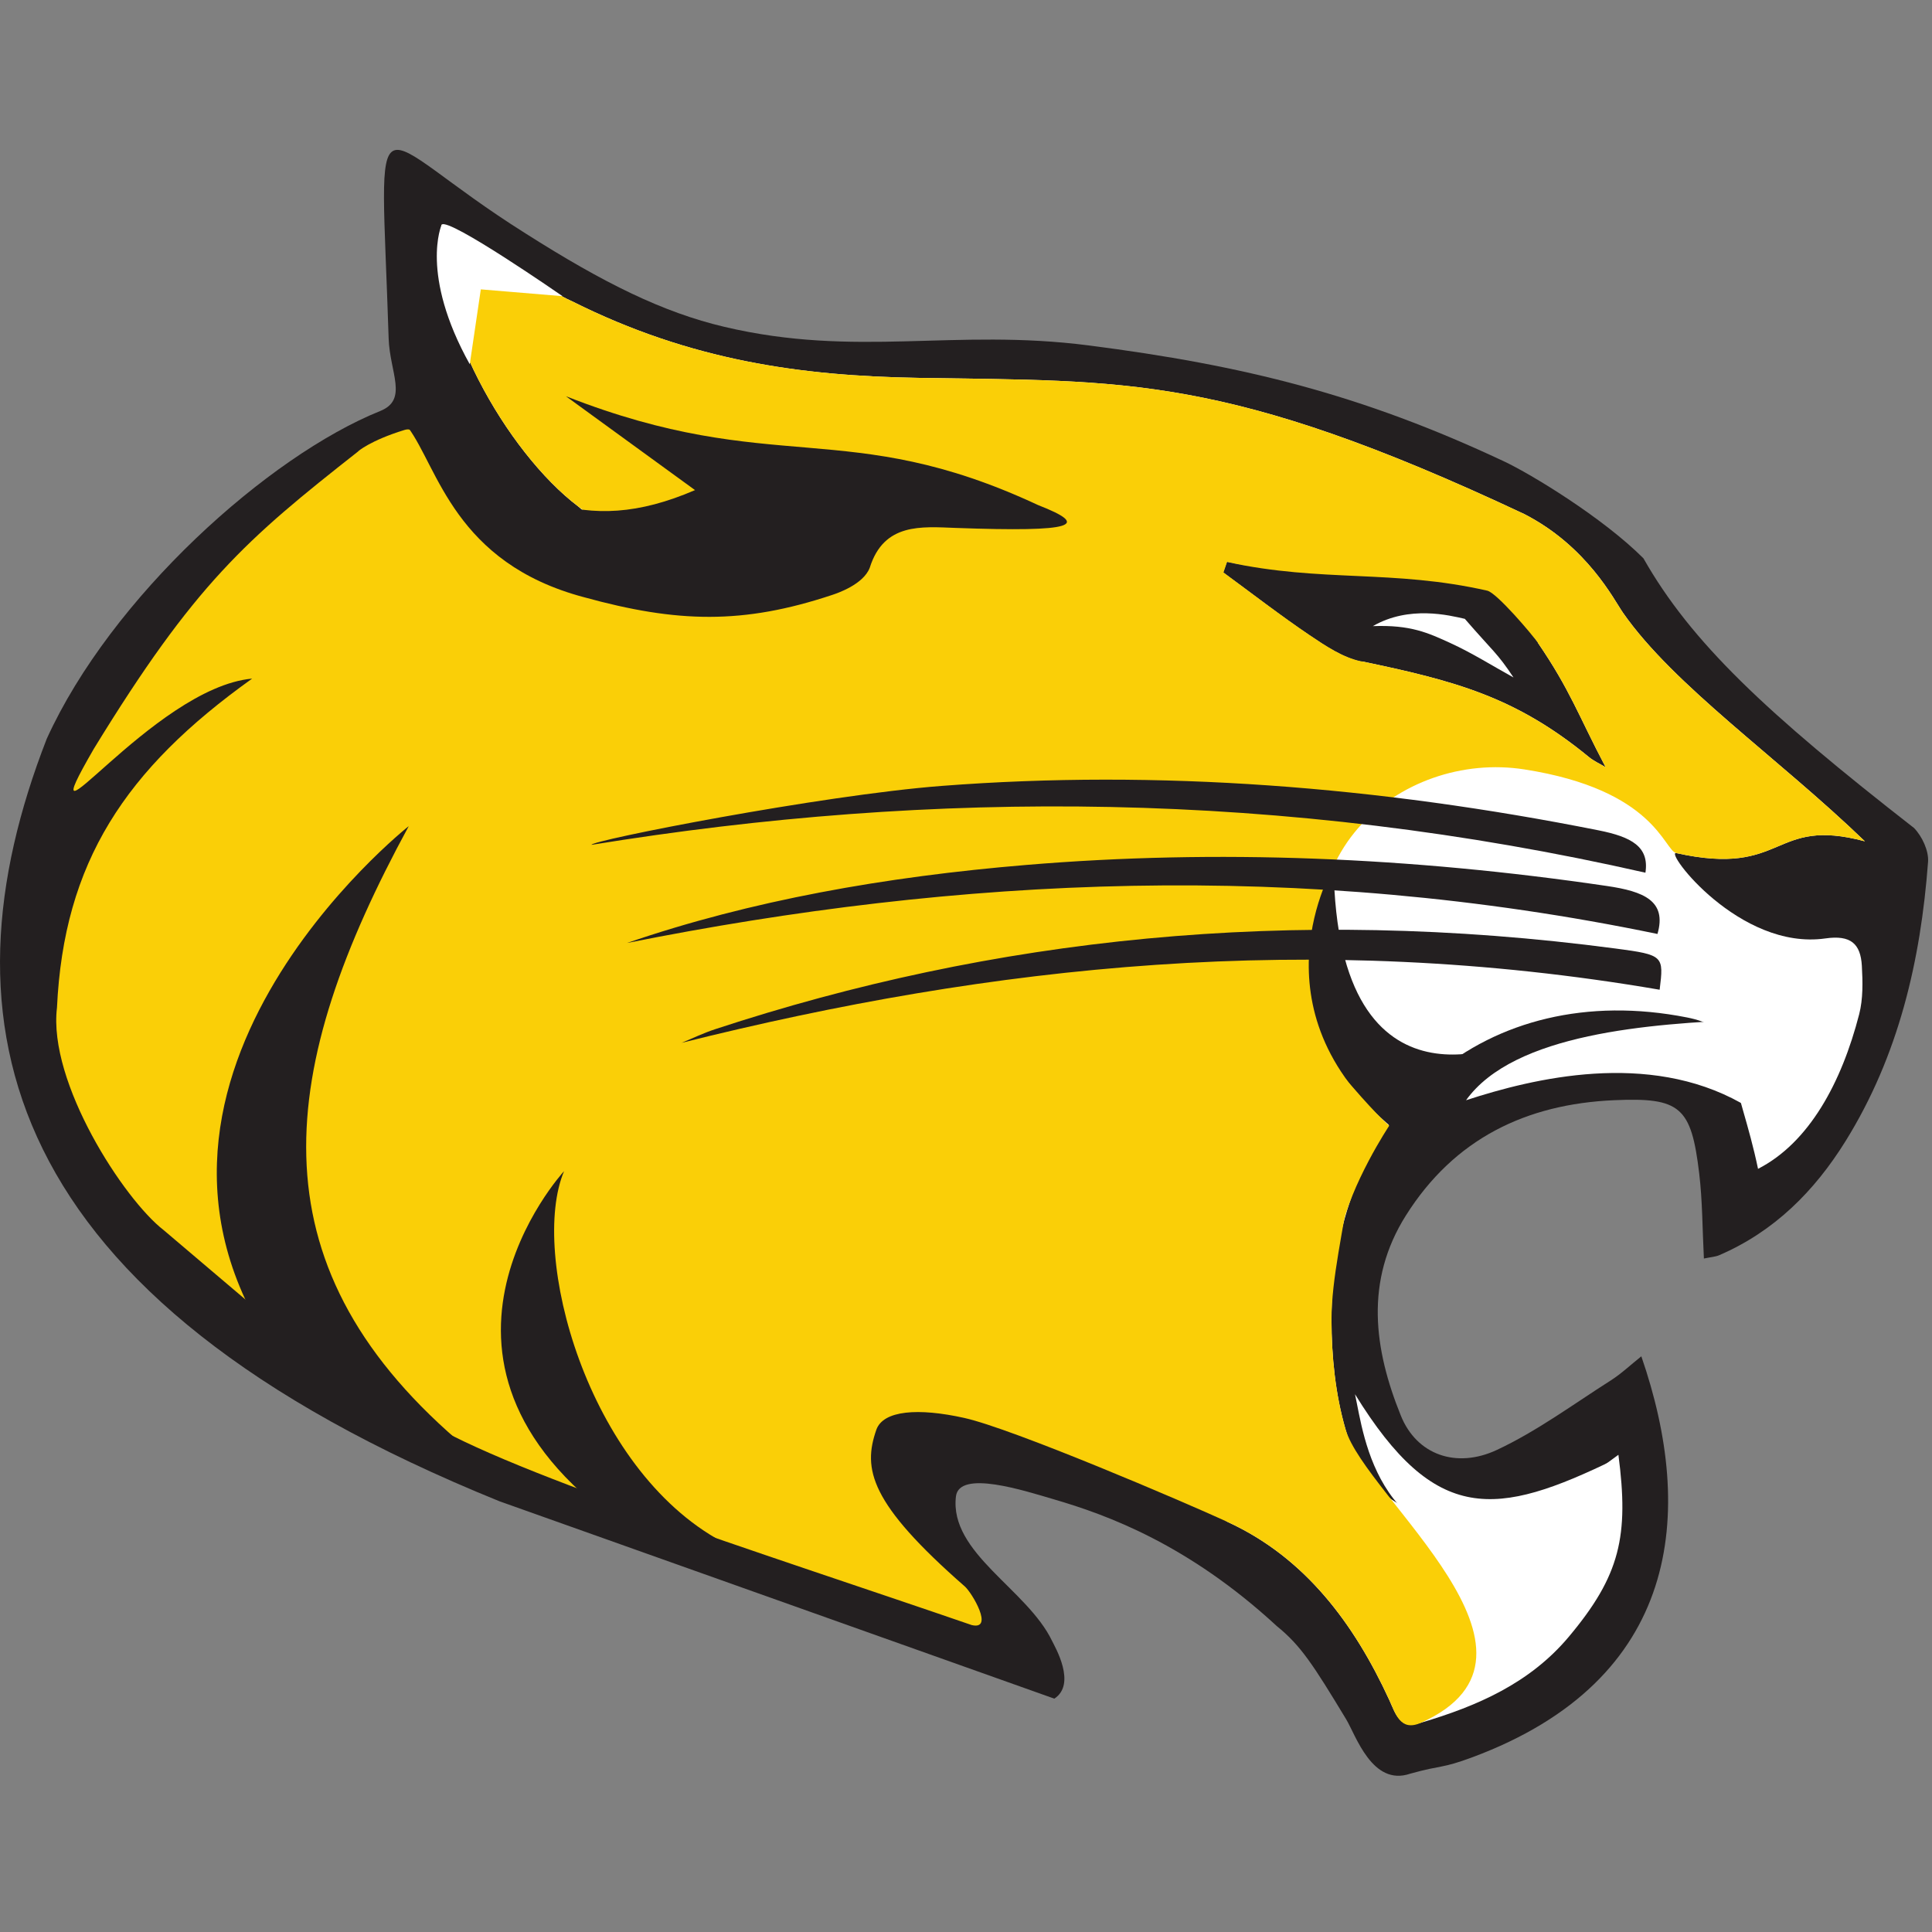
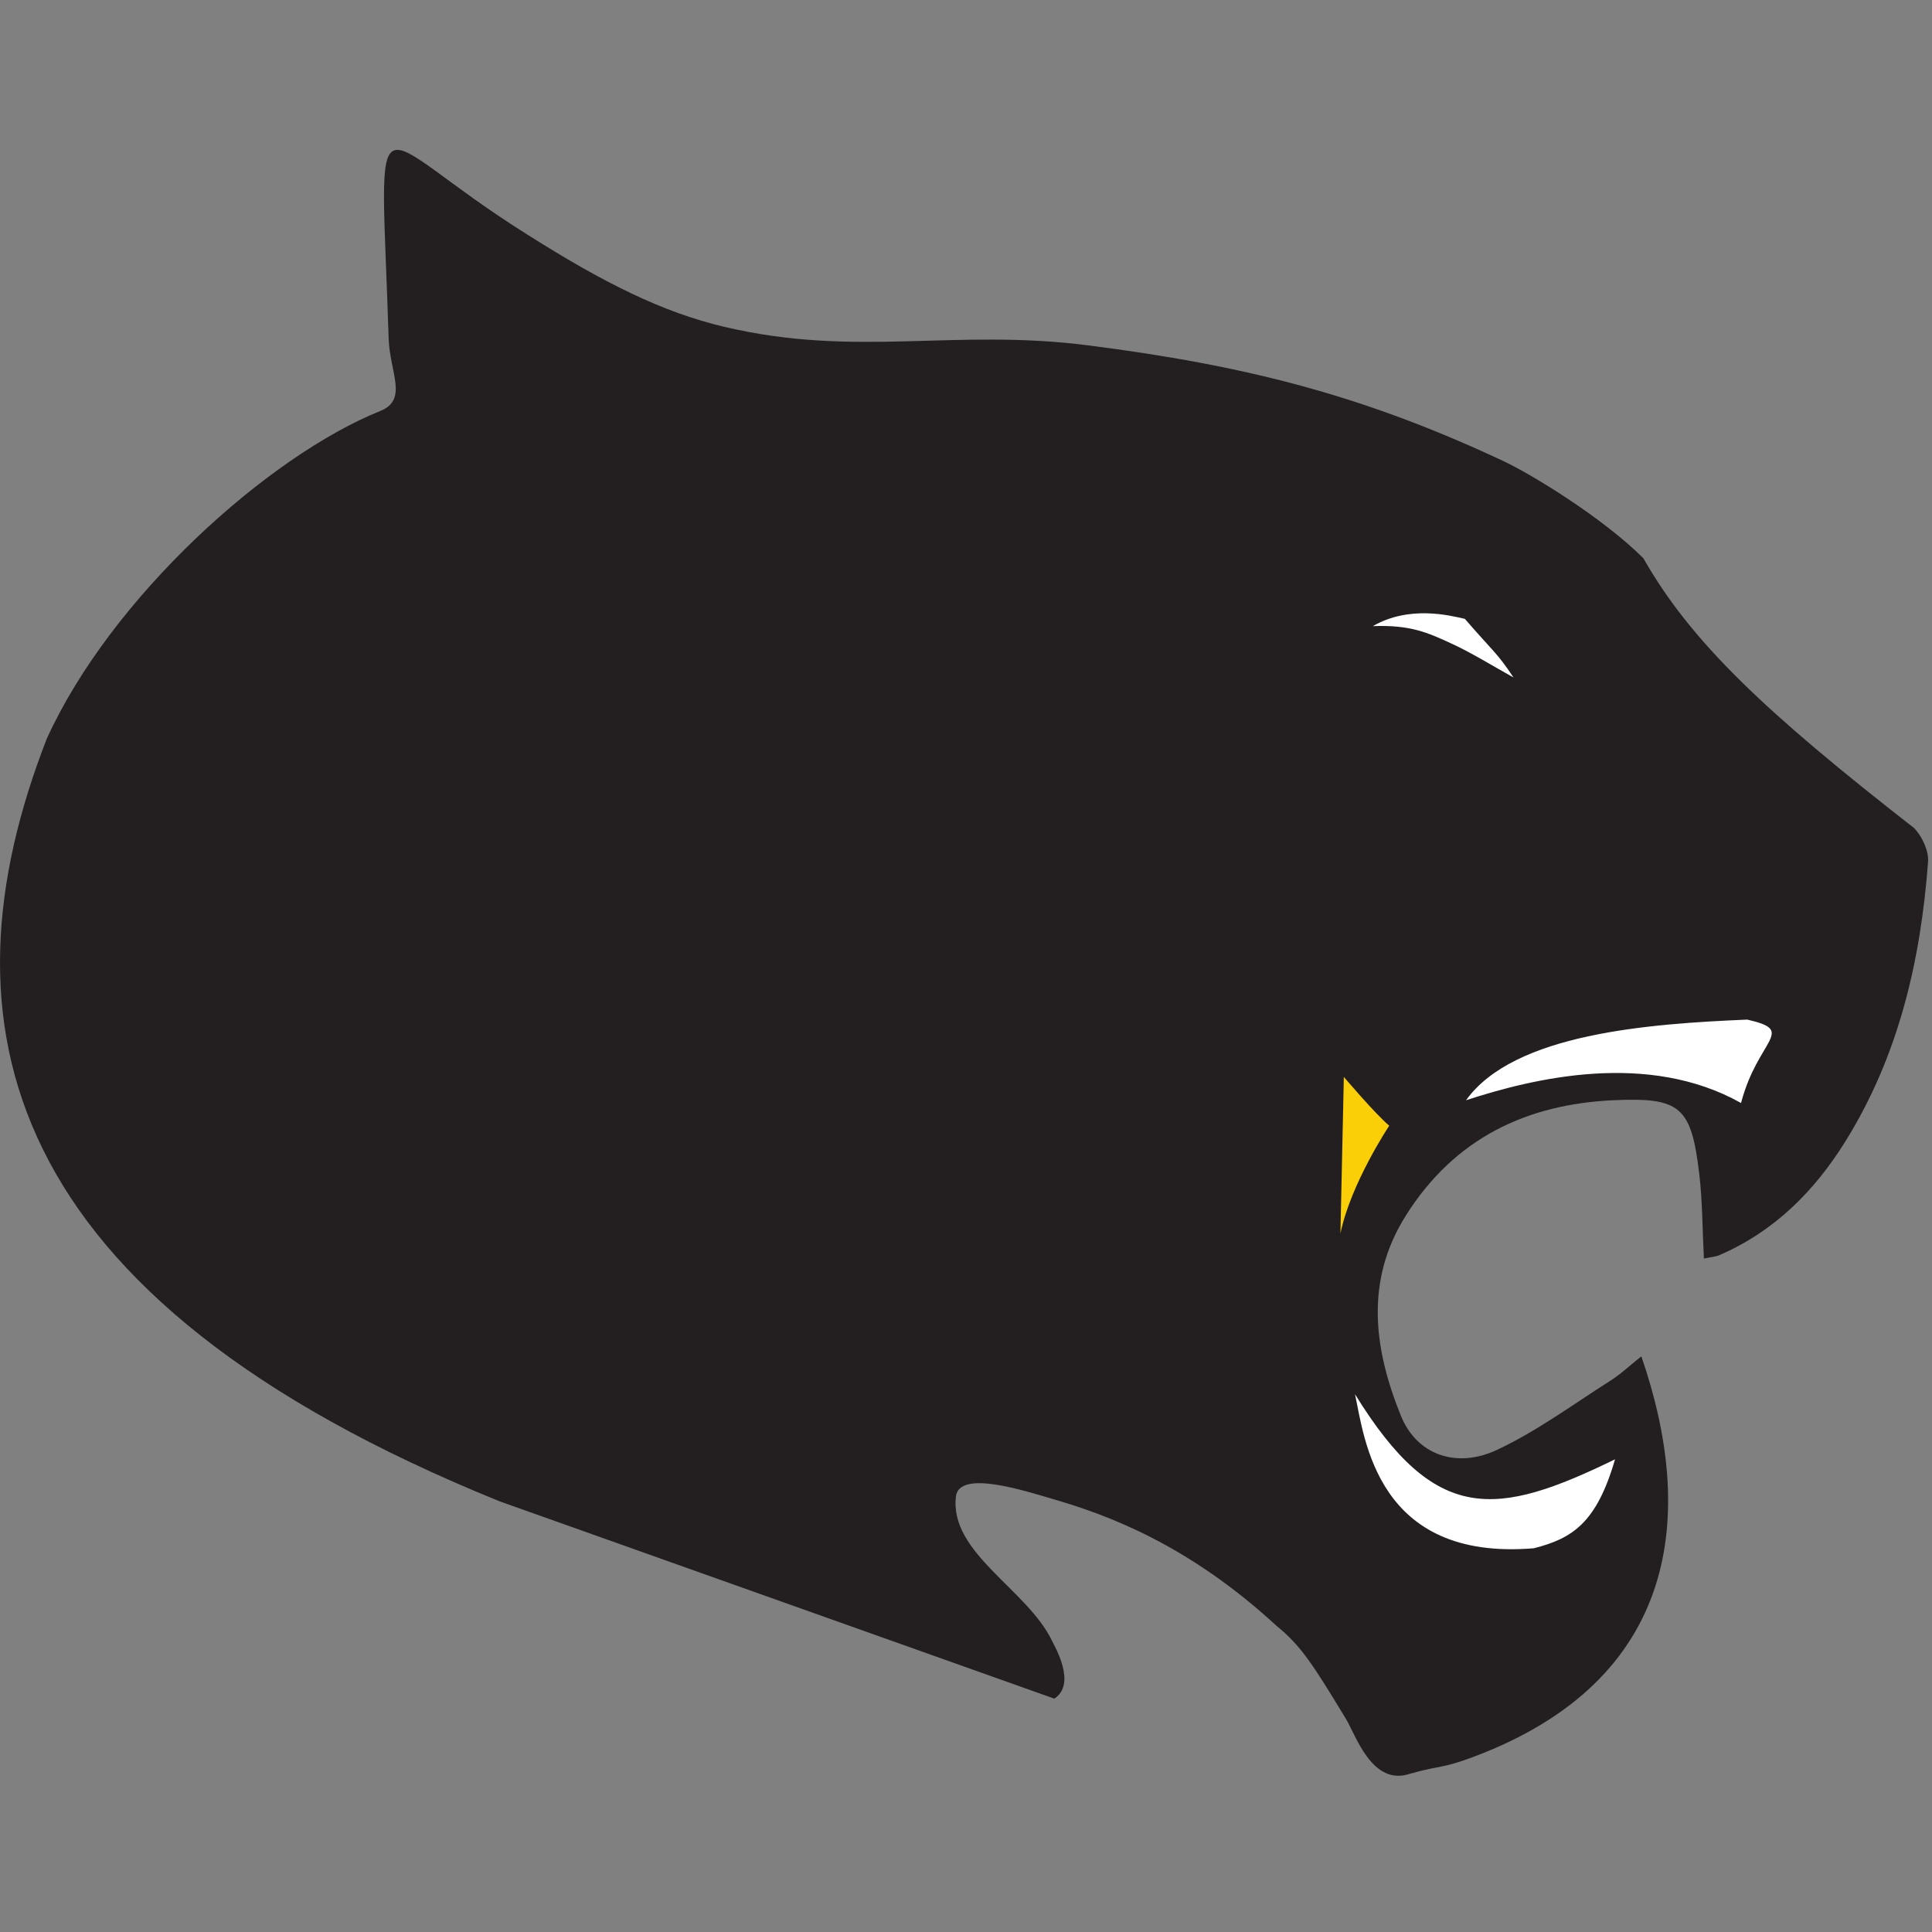
<svg xmlns="http://www.w3.org/2000/svg" height="200" viewBox="0 0 200 200" width="200">
  <rect x="0" y="0" width="200" height="200" fill="#808080" stroke="none" />
  <g fill="none" fill-rule="evenodd" transform="matrix(1 0 0 -1 0 183.896)">
    <path d="m51.713 28.482c-52.158 21.142-58.267 49.688-46.872 78.939 6.68 14.689 22.94 29.265 34.521 33.928 2.926 1.178.983 3.978.87 7.526-.854 26.916-2.442 21.293 14.172 10.856 8.131-5.165 14.225-8.169 20.569-9.667 13.695-3.234 23.758-.13 37.723-1.925 16.093-2.068 28.26-5.084 42.982-11.996 2.802-1.315 10.22-5.815 14.449-10.044 4.934-8.693 12.688-15.976 28.015-27.92.831-.857 1.536-2.362 1.45-3.502-.765-10.227-3.045-20.059-8.533-28.897-3.216-5.182-7.389-9.37-13.089-11.823-.388-.167-.834-.187-1.583-.344-.159 3.081-.145 5.97-.487 8.816-.823 6.895-1.947 7.877-8.811 7.574-9.121-.399-16.546-3.995-21.544-11.921-4.292-6.804-3.312-13.854-.531-20.732 1.63-4.042 5.724-5.528 9.958-3.543 4.136 1.938 7.883 4.711 11.763 7.18 1.1.7 2.062 1.617 3.174 2.503 5.622-16.246 4.045-33.485-17.475-41.5-3.255-1.211-3.087-.768-6.449-1.705-3.937-1.349-5.628 3.974-6.636 5.639-3.408 5.638-4.699 7.635-7.166 9.631-9.163 8.458-17.557 11.517-23.073 13.127-3.035.887-9.813 3.103-10.152.304-.701-5.859 7.379-9.596 9.953-14.962.281-.587 2.569-4.453.232-5.972" fill="#231f20" />
-     <path d="m127.032 125.712c-.121-.356-.245-.712-.369-1.071 2.971-2.177 5.887-4.44 8.938-6.5 1.641-1.105 3.419-2.302 5.3-2.696 9.668-2.018 15.948-3.649 23.576-9.913.521-.425 1.157-.71 1.738-1.058-2.831 5.382-3.665 7.986-7.013 12.879-.584.853-1.66 1.678-2.649 1.902-9.824 2.226-19.675 4.324-29.521 6.457zm-67.18 5.759c-7.376 5.575-15.423 19.662-14.13 29.167 2.798-1.534 10.895-6.808 13.517-7.939 12.297-6.157 23.719-7.716 35.822-7.919 21.435-.361 31.751.456 62.731-14.098 6.52-3.348 9.282-8.874 10.22-10.22 5.286-7.577 16.036-14.978 25.041-23.658-9.711 2.601-8.125-3.743-19.523-1.218-1.294.286 6.528-10.113 15.443-8.834 2.607.373 3.637-.543 3.766-2.838.094-1.665.132-3.419-.278-5.016-1.823-7.075-5.182-13.295-10.469-15.999-.95 4.555-2.161 7.531-3.083 12.077-.482 2.37-2.085 3.163-4.285 3.598-20.68 4.074-36.814-9.537-36.79-31.297.006-3.786.402-7.711 1.451-11.329 2.048-7.054 7.2-10.504 14.042-7.82 3.81.292 5.253-.071 8.926 1.88.875.466 1.998.821 5.286 3.288 1.096-8.4.196-12.494-5.16-18.865-4.012-4.772-9.447-7.148-15.27-8.866-2.277-.671-2.643.945-3.301 2.374-3.634 7.891-8.711 14.722-16.701 18.394-4.595 2.111-61.245 100.593-67.258 105.139z" fill="#fff" />
-     <path d="m127.032 125.712c-.121-.356-.245-.712-.369-1.071 2.971-2.177 5.887-4.44 8.938-6.5 1.641-1.105 3.419-2.302 5.3-2.696 9.668-2.018 15.948-3.649 23.576-9.913.521-.425 1.157-.71 1.738-1.058-2.831 5.382-3.665 7.986-7.013 12.879-.584.853-1.66 1.678-2.649 1.902-9.824 2.226-19.675 4.324-29.521 6.457zm-26.451-110.038c-21.202 7.299-50.008 16.385-57.527 21.787-13.157 7.635-11.883 7.059-26.112 19.094-4.111 3.172-11.982 15.272-11.044 23.026.705 15.039 7.049 24.668 20.205 34.067-10.337-.939-23.73-19.97-16.39-7.268 10.458 17.077 15.745 21.659 27.368 30.789-.088-.041 1.224 1.126 4.806 2.222 1.045.319 1.067-.822 1.604-1.543 8.13-10.9 21.319-17.409 33.581-16.572 2.018.137 4.019.535 6.018.854.278.045.518.337 1.468.994-1.872.278-3.114.447-4.349.648-7.305 1.191-14.343 3.152-20.356 7.698-7.376 5.575-15.423 19.662-14.13 29.167 2.798-1.534 10.895-6.808 13.517-7.939 12.297-6.157 23.719-7.716 35.822-7.919 21.435-.361 31.751.456 62.731-14.098 6.52-3.348 9.282-8.874 10.22-10.22 5.286-7.577 16.036-14.978 25.041-23.658-9.711 2.601-8.125-3.743-19.523-1.218-1.294.286-2.169 6.55-15.738 8.664-12.693 1.978-26.9-9.163-19.022-27.313 4.05-9.331-.944-21.162-.934-29.661.006-3.786.402-7.711 1.451-11.329 2.048-7.054 23.557-23.326 7.825-30.383-2.167-.971-2.643.945-3.301 2.374-3.634 7.891-8.711 14.722-16.701 18.394-4.595 2.111-22.274 9.667-27.291 10.782-4.757 1.058-8.4.793-9.105-1.233-1.409-4.053-.704-7.577 9.163-16.212.738-.646 3.068-4.562.705-3.995z" fill="#facf07" />
    <path d="m58.581 142.88c21.567-8.458 29.013-2.002 48.886-11.271 5.424-2.117 3.94-2.818-8.541-2.363-3.54.13-7.425.544-8.888-4.119-.658-1.737-3.387-2.653-3.899-2.821-9.219-3.066-16.019-2.898-25.673-.236-13.405 3.555-15.121 13.419-18.223 17.579 11.393-7.039 17.931-11.575 29.706-6.488" fill="#231f20" />
    <path d="m151.764 69.999c4.97 6.938 19.031 7.919 29.111 8.348 5.168-1.176 1.118-1.938-.644-8.634-9.634 5.405-21.411 2.594-28.467.286" fill="#fff" />
    <g fill="#231f20">
      <path d="m140.9 115.445c-1.88.394-3.659 1.592-5.3 2.696-3.051 2.06-5.967 4.322-8.938 6.5.124.358.248.715.369 1.071 9.846-2.133 17.107-.736 26.931-2.962.987-.225 4.655-4.544 5.239-5.397" />
      <path d="m64.908 86.278c12.838 4.407 26.747 6.863 41.328 8.079 19.771 1.65 39.835.809 60.121-2.18 3.805-.559 6.217-1.543 5.223-4.965-37.043 7.675-72.373 5.926-106.673-.934" />
      <path d="m170.335 93.554c-37.538 8.531-73.686 8.648-109.098 2.885-.179.435 23.759 5.14 36.235 6.099 22.442 1.727 45.209-.059 68.014-4.599 3.414-.68 5.259-1.695 4.848-4.384" />
      <path d="m171.808 81.439c-36.029 6.185-69.171 2.527-101.252-5.496 1.152.471 2.252 1.008 3.467 1.407 28.647 9.431 59.52 12.814 93.236 8.353 4.984-.659 4.973-.764 4.548-4.265" />
    </g>
    <path d="m140.269 39.57c.977-4.492 2.208-17.305 18.505-15.95 3.983 1.005 6.5 2.615 8.414 9.207-12.305-5.991-18.588-6.781-26.92 6.743" fill="#fff" />
    <path d="m156.677 113.765c-2.195 1.212-4.285 2.534-6.514 3.553-2.346 1.075-4.139 1.907-8.045 1.762 3.762 2.17 7.921 1.117 9.521.753 2.941-3.399 3.34-3.502 5.039-6.069" fill="#fff" />
    <path d="m42.314 98.376s-34.142-26.955-12.921-55.684l10.348-6.822 7.593-1.044c-21.381 18.503-18.615 38.557-5.02 63.55" fill="#231f20" />
    <path d="m138.056 94.206s-8.811-14.802 6.167-27.136l12.982 9.221s-18.797-9.397-19.149 17.916" fill="#231f20" />
    <path d="m143.813 67.365s-3.995-5.994-5.052-11.162l.352 16.211s3.29-3.877 4.7-5.05" fill="#facf07" />
-     <path d="m45.721 160.638s-2.291-5.11 2.908-14.45l1.145 7.753 8.458-.705s-11.806 8.194-12.511 7.401" fill="#fff" />
-     <path d="m58.392 62.659s-18.662-20.259 7.065-37.351l9.313-1.019c-14.047 7.574-19.974 29.852-16.378 38.371" fill="#231f20" />
  </g>
</svg>